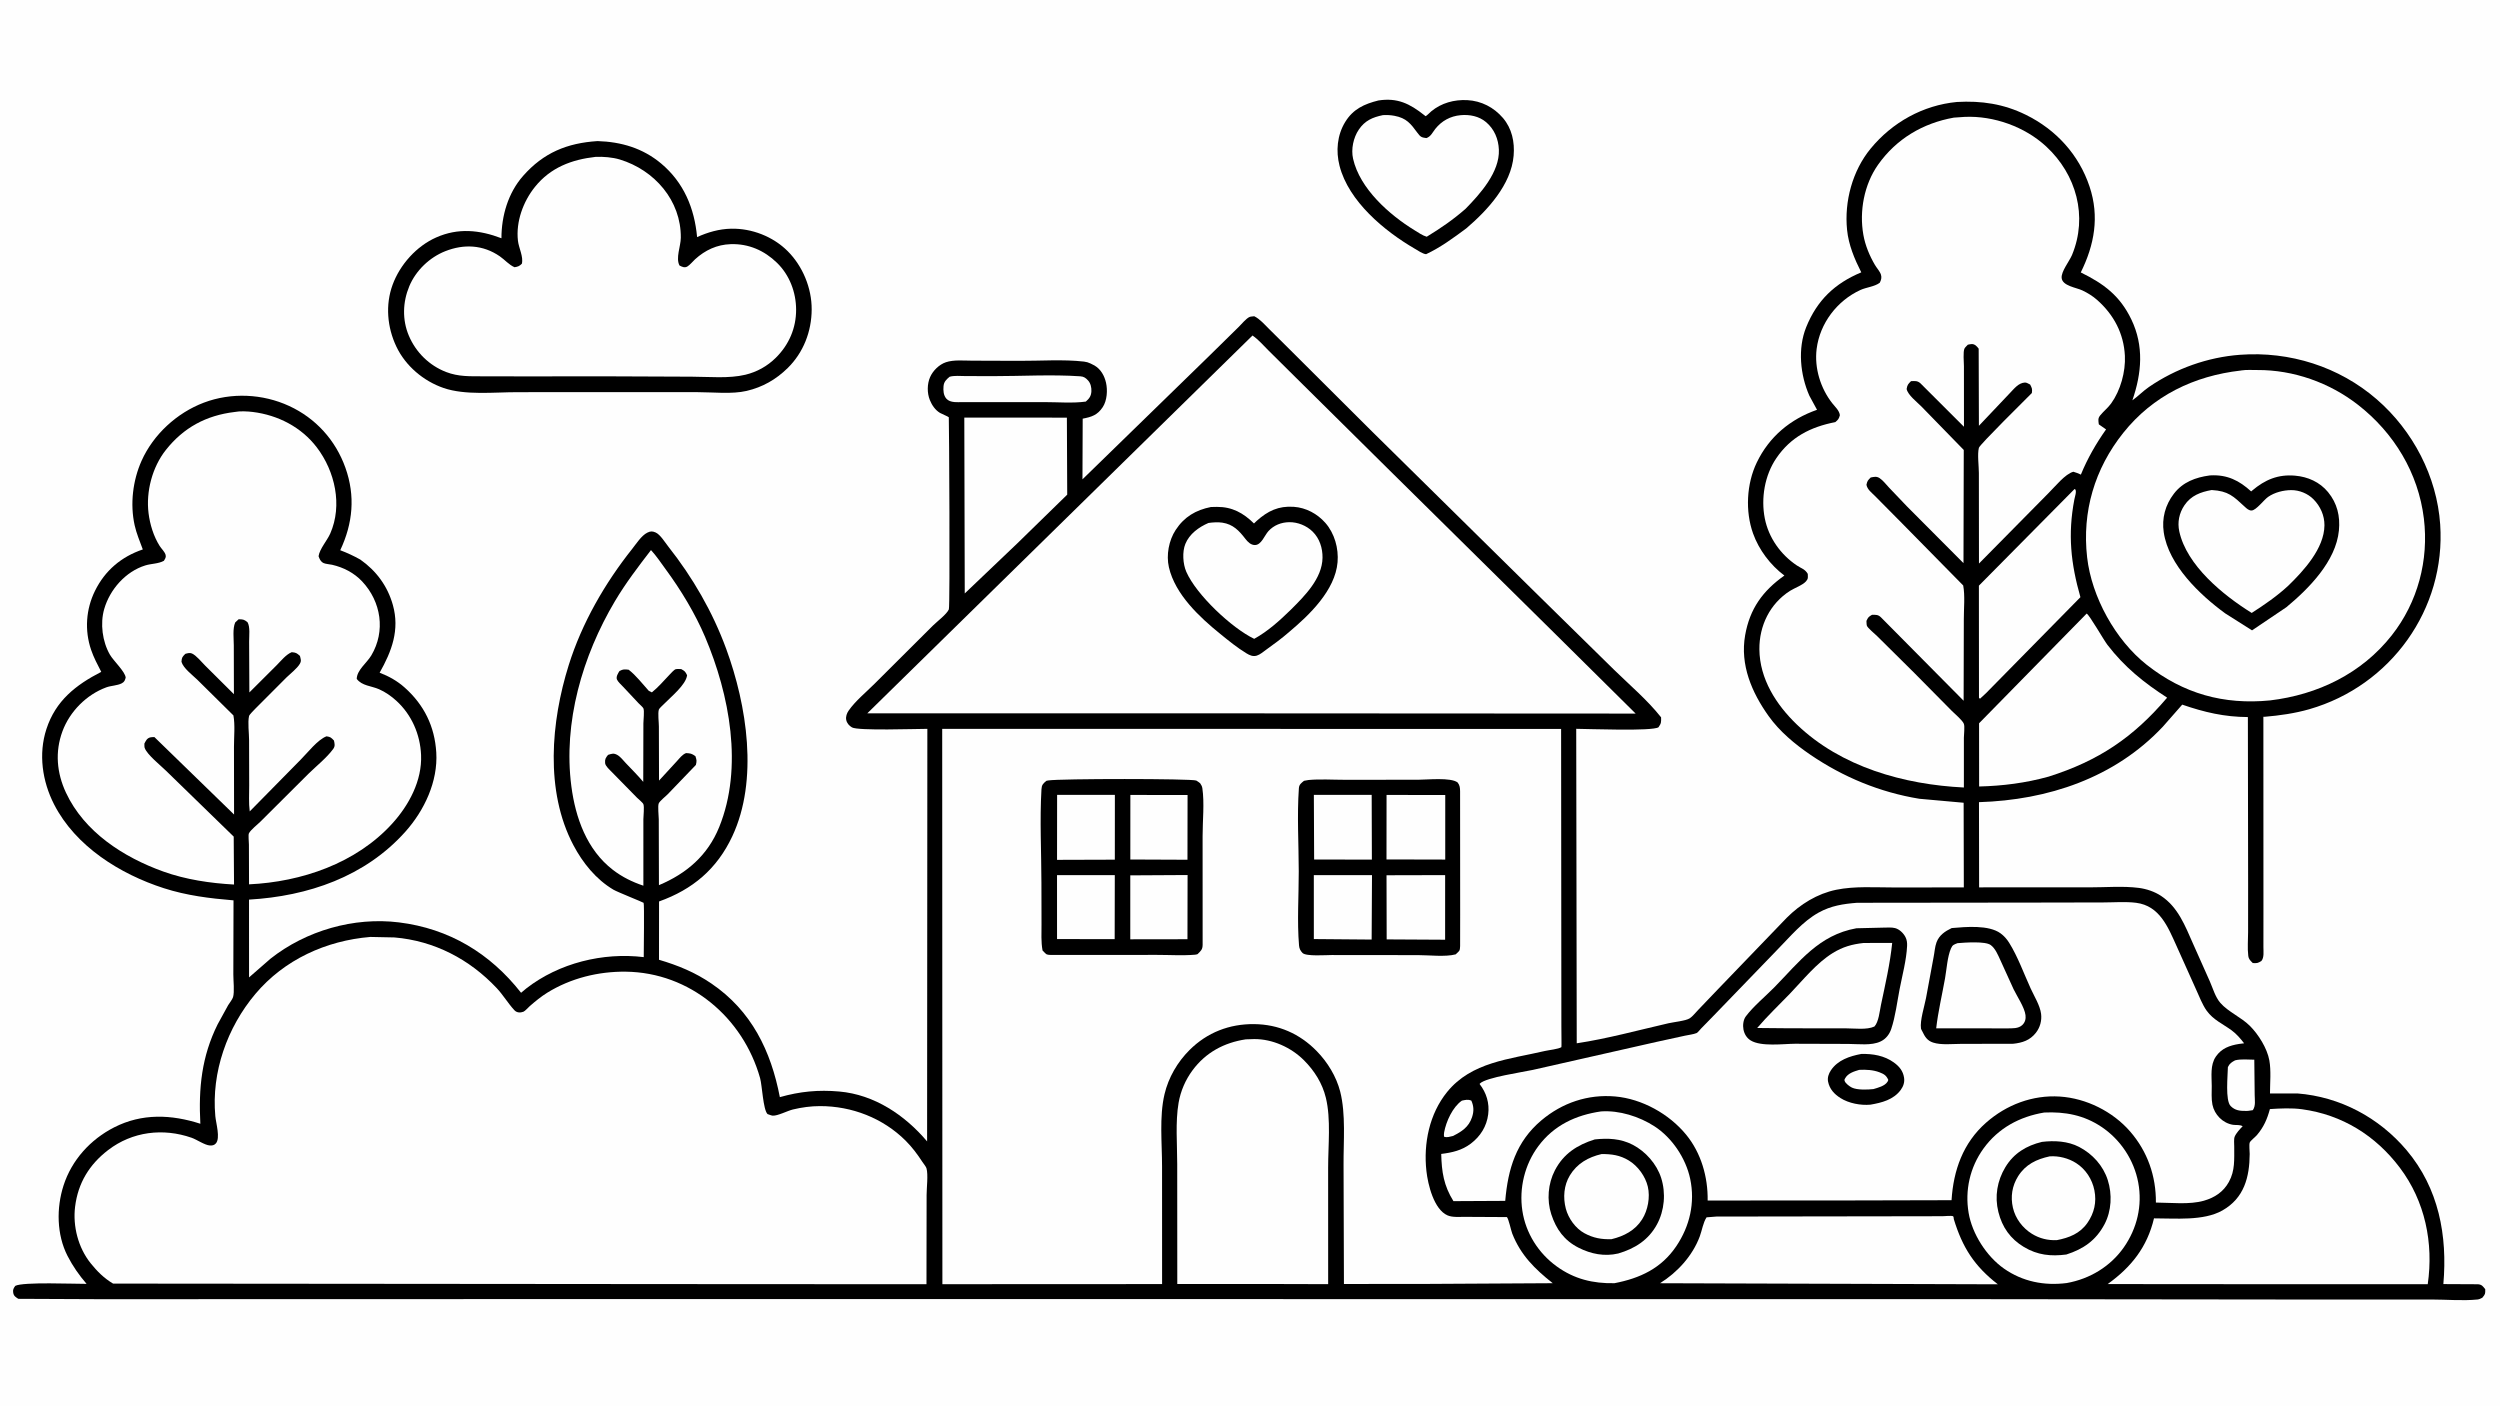
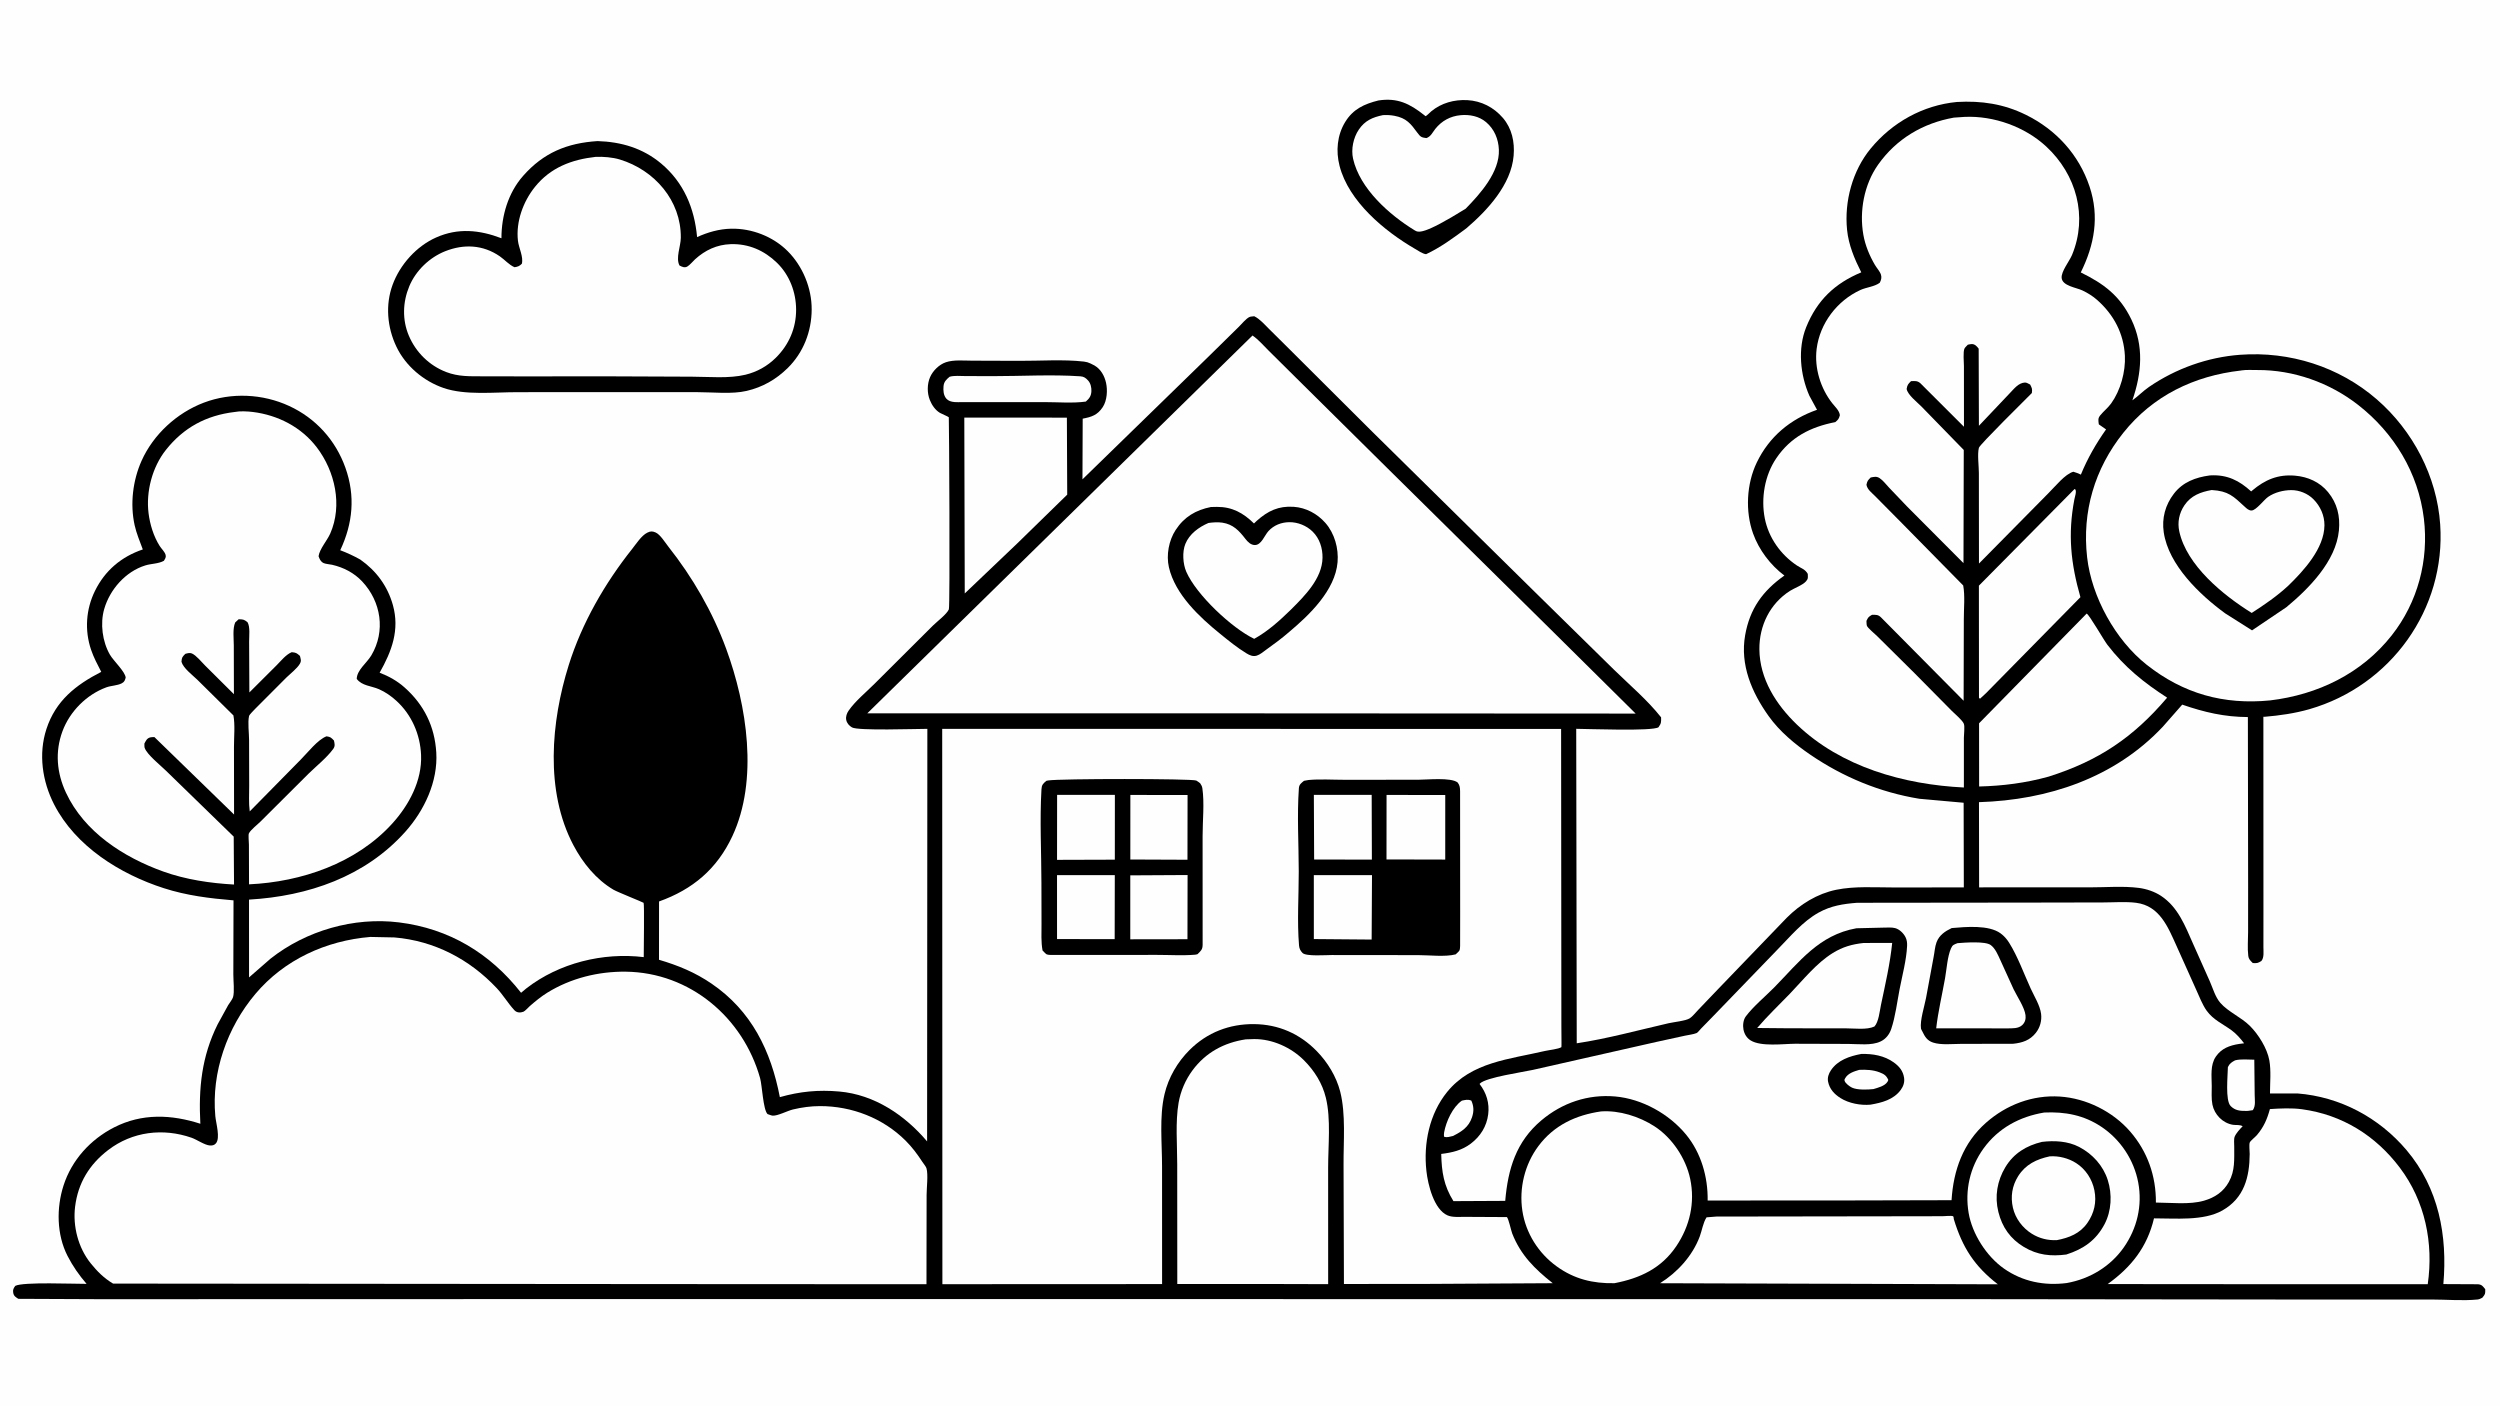
<svg xmlns="http://www.w3.org/2000/svg" version="1.1" style="display: block;" viewBox="0 0 2048 1152" width="1820" height="1024">
  <path transform="translate(0,0)" fill="rgb(254,254,254)" d="M -0 -0 L 2048 0 L 2048 1152 L -0 1152 L -0 -0 z" />
  <path transform="translate(0,0)" fill="rgb(0,0,0)" d="M 1129.18 82.167 C 1144.75 79.749 1154.88 84.763 1166.82 94.24 C 1166.98 94.368 1167.83 95.052 1167.84 95.051 C 1168.59 94.885 1171.68 91.74 1172.46 91.091 C 1180.71 84.213 1191.39 81.305 1202.1 81.894 C 1213.52 82.523 1223.69 87.767 1231.13 96.409 C 1238.61 105.085 1240.91 116.227 1239.97 127.384 C 1237.97 151.214 1218.38 172.254 1201.17 186.954 C 1190.72 194.697 1180.08 202.565 1168.25 208.093 C 1165.48 207.86 1161.43 205.036 1158.99 203.613 C 1134.05 189.099 1104.81 164.831 1097.35 135.691 C 1094.27 123.636 1095.36 110.622 1101.97 99.812 C 1108.46 89.178 1117.66 85.04 1129.18 82.167 z" />
-   <path transform="translate(0,0)" fill="rgb(254,254,254)" d="M 1132.89 94.17 C 1136.09 93.997 1139.13 94.128 1142.29 94.72 C 1152.22 96.582 1155.65 101.174 1161.28 108.816 C 1163.65 112.031 1164.53 112.49 1168.5 112.986 C 1172.23 111.691 1173.49 108.329 1175.81 105.422 C 1181.04 98.878 1188.12 94.995 1196.5 94.222 C 1203.93 93.538 1211.6 95.02 1217.4 99.917 C 1224.13 105.613 1227.52 113.718 1227.88 122.5 C 1228.64 140.782 1212.53 158.726 1200.66 170.841 C 1190.65 179.671 1180.17 186.858 1168.78 193.797 C 1165.33 192.81 1161.84 190.344 1158.77 188.47 C 1138.24 175.915 1113.98 154.483 1108.44 129.894 C 1106.68 122.068 1108.66 112.653 1113.13 106.034 C 1118.16 98.605 1124.42 95.938 1132.89 94.17 z" />
+   <path transform="translate(0,0)" fill="rgb(254,254,254)" d="M 1132.89 94.17 C 1136.09 93.997 1139.13 94.128 1142.29 94.72 C 1152.22 96.582 1155.65 101.174 1161.28 108.816 C 1163.65 112.031 1164.53 112.49 1168.5 112.986 C 1172.23 111.691 1173.49 108.329 1175.81 105.422 C 1181.04 98.878 1188.12 94.995 1196.5 94.222 C 1203.93 93.538 1211.6 95.02 1217.4 99.917 C 1224.13 105.613 1227.52 113.718 1227.88 122.5 C 1228.64 140.782 1212.53 158.726 1200.66 170.841 C 1165.33 192.81 1161.84 190.344 1158.77 188.47 C 1138.24 175.915 1113.98 154.483 1108.44 129.894 C 1106.68 122.068 1108.66 112.653 1113.13 106.034 C 1118.16 98.605 1124.42 95.938 1132.89 94.17 z" />
  <path transform="translate(0,0)" fill="rgb(0,0,0)" d="M 489.524 115.438 C 508.918 116.047 526.536 121.193 541.619 133.82 C 560.164 149.347 568.919 170.493 571.062 194.096 C 579.815 190.096 589.201 187.413 598.894 187.211 C 615.805 186.859 633.048 193.509 645.074 205.418 C 657.55 217.771 665.03 235.852 664.929 253.42 C 664.825 271.442 658.18 288.64 645.304 301.331 C 635.766 310.733 624.685 317.051 611.639 320.091 C 599.552 322.907 584.15 321.126 571.671 321.121 L 495.801 321.071 L 423.516 321.13 C 404.734 321.133 381.234 323.817 363.426 317.72 C 346.946 312.078 332.2 299.611 324.695 283.786 C 317.223 268.03 315.571 249.672 321.611 233.18 C 327.678 216.612 341.146 201.552 357.321 194.38 C 375.307 186.405 392.809 188.184 410.781 195.035 C 410.791 176.697 416.218 157.935 428.515 143.963 C 445.251 124.946 464.577 117.041 489.524 115.438 z" />
  <path transform="translate(0,0)" fill="rgb(254,254,254)" d="M 487.865 128.373 C 494.074 128.087 501.853 128.723 507.761 130.521 C 536.069 139.139 558.043 164.078 557.72 194.654 C 557.646 201.713 553.377 211.208 556.645 217.352 C 558.635 218.383 560.732 219.506 563.022 218.219 C 565.046 217.082 567.576 213.935 569.372 212.3 C 577.648 204.764 587.289 200.241 598.608 199.872 C 613.152 199.398 626.059 204.987 636.5 215.142 C 646.767 225.127 652.114 239.224 652.176 253.406 C 652.242 268.605 646.313 282.343 635.5 292.996 C 628.535 299.859 620.152 304.531 610.655 306.834 C 597.177 310.103 580.695 308.484 566.86 308.439 L 498.747 308.155 L 428.06 308.192 L 395.5 308.131 C 384.922 308.079 375.557 308.513 365.497 304.625 C 351.684 299.286 340.793 288.609 334.973 274.971 C 329.409 261.931 329.864 247.267 335.315 234.281 C 340.695 221.467 351.868 210.733 364.746 205.641 C 380.003 199.607 395.657 200.337 409.422 209.813 C 413.573 212.67 416.828 216.731 421.5 218.773 C 424.23 218.367 425.535 217.881 427.5 215.917 C 428.935 210.157 424.985 203.104 424.3 197.101 C 422.521 181.495 428.556 165.007 438.237 152.956 C 450.983 137.09 468.318 130.569 487.865 128.373 z" />
  <path transform="translate(0,0)" fill="rgb(0,0,0)" d="M 1603.05 83.401 C 1623.15 82.26 1641.37 84.952 1659.57 93.901 C 1684.34 106.079 1703.07 126.537 1711.81 152.832 C 1719.96 177.34 1715.75 200.463 1704.57 223.037 C 1723.49 232.333 1736.63 242.077 1746 261.558 C 1756.46 283.31 1754.49 305.589 1746.84 327.818 C 1751.6 324.432 1755.64 320.144 1760.49 316.823 C 1782.48 301.756 1808.48 292.475 1835.05 290.5 C 1875.67 287.479 1916.14 300.195 1947.05 326.989 C 1976.68 352.665 1996.32 390.201 1999 429.455 C 2003.74 498.762 1958.58 561.639 1891.8 580.842 C 1879.95 584.251 1867.48 586.018 1855.22 587.049 C 1854.86 587.079 1854.4 586.883 1854.15 587.138 C 1854.12 587.171 1854.16 590.132 1854.16 590.406 L 1854.21 744.535 L 1854.19 775.692 C 1854.16 779.19 1854.93 784.338 1852.5 787.126 C 1849.51 788.96 1849.03 788.948 1845.5 788.807 C 1843.52 786.774 1842.16 785.818 1841.78 782.804 C 1841.01 776.727 1841.64 769.672 1841.64 763.494 L 1841.66 724.383 L 1841.46 587.28 C 1822.14 587.188 1805.85 583.34 1787.68 577.095 L 1771.76 595.215 C 1732.21 637.241 1677.52 655.275 1621.18 656.991 L 1621.29 726.821 L 1628.05 726.759 L 1711.46 726.784 C 1724.56 726.813 1739.24 725.555 1752.18 727.236 C 1758.42 728.046 1765.07 730.287 1770.32 733.757 C 1784.29 742.998 1790.06 758.326 1796.56 773.003 L 1810.31 803.845 C 1812.83 809.596 1814.76 816.613 1818.89 821.397 C 1825.24 828.746 1835.95 833.11 1843.12 840.272 C 1850.1 847.245 1857.25 858.609 1859.04 868.489 C 1860.57 876.908 1859.59 887.008 1859.57 895.616 L 1882.02 895.602 C 1916.92 898.32 1948.89 915.369 1971.48 942.094 C 1997.85 973.311 2005.06 1012.12 2001.6 1051.78 L 2030 1051.92 C 2033.23 1052.22 2034.02 1053.63 2035.91 1056 C 2035.96 1059.89 2035.98 1059.98 2033.5 1062.97 C 2032.26 1063.65 2030.93 1064.28 2029.5 1064.42 C 2017.41 1065.62 2004.15 1064.42 1991.91 1064.42 L 1907.75 1064.46 L 1626.51 1064.13 L 543.298 1064.04 L 194.426 1064.13 L 80.068 1064.15 L 15 1063.86 C 12.905 1062.46 11.353 1061.71 10.841 1059 C 10.346 1056.38 11.096 1055.24 12.5 1053.25 C 18.719 1049.85 61.505 1051.68 70.931 1051.61 C 64.815 1044.53 59.586 1037.04 55.315 1028.7 C 46.373 1011.24 46.142 989.365 52.051 971.015 C 58.78 950.123 74.093 933.286 93.542 923.375 C 116.33 911.762 140.384 912.784 164.121 920.433 C 162.574 891.341 165.182 865.348 178.298 838.987 L 186.864 823.365 C 187.953 821.548 190.35 818.632 190.927 816.687 C 192.203 812.386 191.122 802.961 191.148 798.136 L 191.299 737.429 C 171.798 735.824 152.912 733.491 134.214 727.469 C 98.366 715.924 61.918 693.215 44.307 658.805 C 34.637 639.912 31.352 617.536 38.041 597.051 C 45.612 573.864 62.055 560.987 82.945 550.249 C 79.896 544.372 76.782 538.506 74.638 532.223 C 69.2 516.288 70.385 498.953 77.825 483.859 C 86.042 467.188 99.396 455.932 116.981 449.957 C 114.614 443.491 111.777 436.839 110.29 430.118 C 106.46 412.81 108.784 393.4 115.985 377.322 C 125.651 355.744 144.904 338.061 167.023 329.7 C 189.472 321.213 215.154 322.4 236.883 332.434 C 258.659 342.49 274.89 360.416 282.953 383.021 C 291.224 406.207 289.062 428.631 278.726 450.613 C 284.5 452.783 289.752 455.25 295.141 458.25 C 308.275 467.472 317.483 479.941 321.846 495.5 C 327.551 515.845 320.943 533.362 310.995 550.933 C 318.578 553.863 325.403 557.661 331.507 563.098 C 347.435 577.286 356.116 594.973 357.403 616.304 C 358.834 640.021 347.655 663.714 332.128 681.128 C 299.186 718.075 252.245 734.034 203.997 736.823 L 204.023 800.545 L 221.63 785.192 C 250.786 762.186 289.92 750.933 326.765 755.472 C 367.902 760.54 401.44 780.737 426.863 813.145 L 431.244 809.5 C 458.028 788.758 493.888 779.9 527.349 783.936 C 527.337 779.193 527.929 740.386 527.241 739.449 C 526.942 739.042 505.699 730.573 502.54 728.705 C 488.231 720.244 477.337 706.68 469.672 692.12 C 446.336 647.798 451.407 591.001 465.901 544.719 C 476.668 510.336 495.478 477.685 517.854 449.554 C 521.179 445.373 525.504 438.553 530.278 436.214 C 532.84 434.958 534.361 434.9 537 436.023 C 540.852 437.663 544.842 444.269 547.442 447.559 C 567.463 472.897 583.734 500.985 594.887 531.358 C 611.875 577.622 621.521 638.845 599.873 685 C 587.3 711.807 567.45 728.474 539.894 738.344 L 539.853 786.1 C 555.507 790.729 569.21 796.344 582.764 805.56 C 615.671 827.934 631.533 860.675 638.854 898.634 C 655.315 893.966 670.399 892.517 687.5 894.025 C 716.338 896.57 741.256 913.345 759.481 934.892 L 759.686 596.931 C 750.395 596.926 702.955 598.629 697.966 595.759 C 695.625 594.412 693.703 592.245 693.21 589.5 C 692.734 586.854 693.719 584.161 695.199 582.013 C 700.609 574.164 709.708 566.742 716.519 559.913 L 764.339 512.261 C 767.596 509.047 775.703 502.927 777.312 499.023 C 778.357 496.488 777.496 342.121 777.259 341.681 C 777.023 341.245 770.939 338.661 770 338.092 C 766.091 335.727 763.399 331.701 761.716 327.536 C 759.417 321.844 759.455 314.448 761.929 308.802 C 764.259 303.482 769.376 298.458 774.921 296.594 C 781.311 294.446 789.599 295.309 796.291 295.319 L 834.775 295.452 C 852.074 295.543 870.904 294.122 888 296.069 C 889.927 296.289 891.655 296.796 893.394 297.646 L 894 297.949 L 896.631 299.287 C 901.809 302.332 904.761 307.699 906.057 313.41 C 907.445 319.531 906.921 327.998 903.357 333.392 C 899.052 339.909 894.263 341.419 886.941 342.829 L 886.752 392.544 L 990.168 291.826 L 1014.88 267.541 C 1017.04 265.429 1020.94 260.628 1023.68 259.5 C 1024.64 259.102 1026.42 259.088 1027.5 258.926 C 1032.2 261.293 1035.78 265.537 1039.48 269.207 L 1057.24 286.822 L 1123.98 353.338 L 1256.95 484.402 L 1322.2 548.5 C 1335.11 561.125 1349.57 573.319 1360.77 587.5 C 1360.83 591.427 1361 592.288 1358.64 595.632 C 1353.56 599.059 1300.76 596.954 1291.24 596.902 L 1291.66 854.529 C 1316.73 850.754 1342.01 843.806 1366.77 838.118 C 1371.14 837.114 1380.97 836.172 1384.26 834.044 C 1386.57 832.546 1389.16 829.199 1391.13 827.2 L 1407.08 810.522 L 1463.66 751.734 C 1474.76 740.612 1488.72 731.932 1504.3 728.747 C 1519.42 725.654 1535.94 726.89 1551.36 726.866 L 1608.76 726.827 L 1608.61 657.47 L 1572.29 654.208 C 1540.01 648.908 1509.98 636.502 1483 618.101 C 1470.37 609.487 1457.84 599.061 1448.9 586.525 C 1435.06 567.138 1425.35 544.573 1429.62 520.227 C 1433.42 498.559 1444.04 483.873 1461.77 471.35 C 1450.34 462.77 1440.95 450.391 1436.11 436.88 C 1429.61 418.713 1430.76 396.2 1439.14 378.772 C 1449.29 357.65 1466.58 343.215 1488.51 335.568 L 1482.22 324.002 C 1474.73 306.998 1472.56 285.421 1479.62 267.912 C 1488.5 245.889 1503.03 232.026 1524.75 222.973 C 1519.19 211.955 1514.37 200.559 1513.12 188.153 C 1510.77 164.926 1517.49 139.721 1532.49 121.523 C 1550.17 100.062 1575.31 86.077 1603.05 83.401 z" />
  <path transform="translate(0,0)" fill="rgb(254,254,254)" d="M 1197.58 901.5 C 1200.36 900.931 1202.6 900.276 1205.33 901.5 C 1207.39 906.178 1207.5 910.24 1205.88 915.112 C 1203.2 923.133 1197.51 926.835 1190.25 930.461 C 1187.7 930.986 1185.37 932.003 1182.93 931 C 1182.82 929.83 1182.82 928.66 1183.03 927.5 C 1184.63 918.595 1190.04 906.692 1197.58 901.5 z" />
  <path transform="translate(0,0)" fill="rgb(254,254,254)" d="M 1830.96 868.5 C 1835.73 867.247 1841.77 867.941 1846.72 867.963 L 1847.04 896.872 C 1847.07 901.226 1848.01 905.708 1845.5 909.319 L 1841.5 909.895 L 1840.03 909.933 C 1835.02 909.993 1830.96 909.575 1827.36 905.945 C 1822.83 901.382 1824.99 880.926 1825.09 874 C 1826.55 870.971 1828.15 870.028 1830.96 868.5 z" />
  <path transform="translate(0,0)" fill="rgb(254,254,254)" d="M 777.912 308.5 C 781.766 307.394 786.568 307.912 790.588 307.925 L 812.961 308.005 C 836.648 308.03 861.439 306.52 885 308.129 C 887.917 308.328 889.491 309.497 891.386 311.586 C 893.472 313.884 894.212 317.343 894.069 320.383 C 893.885 324.282 892.346 326.344 889.5 328.837 C 878.747 330.325 866.498 329.261 855.59 329.272 L 789 329.266 C 784.538 329.239 778.487 330.055 775.311 326.5 C 772.855 323.751 772.625 319.714 772.937 316.227 C 773.268 312.528 775.272 310.744 777.912 308.5 z" />
  <path transform="translate(0,0)" fill="rgb(254,254,254)" d="M 1699.44 400.5 L 1699.96 400.644 C 1701.43 402.206 1699.71 406.91 1699.3 409.094 C 1693.87 437.605 1696.39 461.402 1704.28 489.07 L 1626.93 567.716 L 1622 572.276 L 1621.18 571.5 L 1621.11 479.64 L 1699.44 400.5 z" />
  <path transform="translate(0,0)" fill="rgb(254,254,254)" d="M 789.959 341.969 L 873.991 341.987 L 874.267 405.072 L 833.454 444.913 L 790.323 486.016 L 789.959 341.969 z" />
  <path transform="translate(0,0)" fill="rgb(254,254,254)" d="M 1709.39 502.5 C 1711.63 503.555 1723.36 524.148 1726.41 528.117 C 1740.41 546.346 1756.23 559.068 1775.31 571.388 C 1747.57 604.032 1719.15 623.11 1678.23 636.069 C 1659.46 641.273 1640.76 643.668 1621.3 644.153 L 1621.25 592.373 L 1709.39 502.5 z" />
  <path transform="translate(0,0)" fill="rgb(254,254,254)" d="M 1406.01 996.467 L 1561.96 996.234 L 1591.31 996.184 C 1592.95 996.181 1598.55 995.581 1599.85 996.168 C 1600.62 996.518 1600.32 997.795 1600.57 998.605 C 1607.62 1021.75 1617.42 1037.1 1636.63 1051.96 L 1590.5 1051.81 L 1359.86 1051.08 C 1374.1 1042.25 1386.59 1028.56 1392.47 1012.67 C 1394.31 1007.68 1395.15 1001.56 1398 997.1 L 1406.01 996.467 z" />
  <path transform="translate(0,0)" fill="rgb(254,254,254)" d="M 1311.58 910.329 C 1326.5 909.302 1342.9 914.474 1355.37 922.549 C 1369.82 931.909 1381.07 948.798 1384.61 965.608 C 1388.7 985.111 1384.31 1004.22 1373.29 1020.64 C 1360.98 1038.96 1343.43 1047.03 1322.59 1051.05 C 1304.97 1051.41 1289.6 1047.69 1275.19 1037.24 C 1260.24 1026.41 1249.88 1010.01 1247.12 991.721 C 1244.31 973.206 1249.08 953.653 1260.29 938.674 C 1272.99 921.704 1290.88 913.312 1311.58 910.329 z" />
-   <path transform="translate(0,0)" fill="rgb(0,0,0)" d="M 1306.47 933.26 C 1317.37 932.143 1327.55 932.5 1337.51 937.648 C 1348.08 943.11 1357.18 953.43 1360.82 964.807 C 1364.79 977.235 1363.58 991.533 1357.33 1003 C 1350.38 1015.76 1339.15 1022.77 1325.62 1026.73 C 1314.4 1029.35 1303.35 1027.15 1293.18 1022 C 1281.46 1016.07 1274.84 1006.9 1270.82 994.614 C 1267.02 983.001 1268.12 969.49 1273.77 958.602 C 1280.85 944.959 1292.13 937.728 1306.47 933.26 z" />
  <path transform="translate(0,0)" fill="rgb(254,254,254)" d="M 1312.03 945.265 C 1320.29 945.228 1327 946.132 1334.28 950.512 C 1341.72 954.987 1347.92 963.521 1349.9 971.987 C 1351.91 980.599 1349.97 991.247 1345.25 998.719 C 1339.5 1007.85 1330.34 1012.55 1320.2 1014.99 C 1312.03 1015.27 1305.2 1014.07 1297.9 1010.08 C 1290.62 1006.1 1284.79 997.932 1282.71 989.949 C 1280.33 980.851 1281.1 970.834 1286.05 962.704 C 1292 952.933 1301.16 947.807 1312.03 945.265 z" />
  <path transform="translate(0,0)" fill="rgb(254,254,254)" d="M 1674.63 911.24 C 1691.68 910.481 1707.13 913.331 1721.54 922.993 C 1737.22 933.506 1748.2 950.139 1751.65 968.669 C 1755.15 987.428 1750.7 1006.17 1739.85 1021.68 C 1728.82 1037.44 1711.83 1047.6 1693.04 1050.93 C 1674.69 1053.28 1656.87 1049.78 1641.59 1039.04 C 1627.3 1028.99 1615.59 1010.61 1612.7 993.497 C 1609.55 974.895 1613.8 956.148 1624.8 940.849 C 1636.89 924.031 1654.5 914.581 1674.63 911.24 z" />
  <path transform="translate(0,0)" fill="rgb(0,0,0)" d="M 1672.76 935.294 C 1682.91 934.083 1693.94 934.608 1703.19 939.413 C 1714.16 945.115 1722.91 954.744 1726.68 966.581 C 1730.4 978.257 1729.79 991.8 1724.02 1002.74 C 1717.04 1015.97 1706.69 1023.11 1692.73 1027.56 C 1680.11 1029.19 1669.16 1028.09 1658 1021.4 C 1646.9 1014.74 1640.18 1005.23 1637.07 992.704 C 1633.9 980.01 1636.06 967.18 1642.8 956 C 1649.68 944.583 1660.09 938.349 1672.76 935.294 z" />
  <path transform="translate(0,0)" fill="rgb(254,254,254)" d="M 1679.08 947.152 C 1686.49 946.597 1694.59 948.683 1700.81 952.688 C 1708.61 957.715 1713.92 965.856 1715.73 974.972 C 1717.66 984.664 1715.61 993.568 1710.01 1001.65 C 1703.96 1010.39 1694.95 1013.88 1684.93 1015.79 C 1677.63 1016.09 1670.75 1014.44 1664.5 1010.56 C 1656.87 1005.81 1651.01 998.065 1648.99 989.265 C 1646.91 980.206 1648.29 971.312 1653.24 963.428 C 1659.34 953.739 1668.29 949.504 1679.08 947.152 z" />
-   <path transform="translate(0,0)" fill="rgb(254,254,254)" d="M 533.291 450.487 C 537.738 455.282 541.593 461.147 545.479 466.428 C 557.787 483.158 569.557 502.613 577.668 521.766 C 597.631 568.904 609.033 628.482 589.144 677.458 C 579.72 700.663 562.451 715.463 539.8 724.987 L 539.663 670.996 C 539.658 668.339 538.714 660.152 539.642 657.995 C 540.471 656.066 545.353 652.178 546.981 650.517 L 570.067 626.5 C 570.861 623.155 570.758 622.576 569.676 619.296 C 566.57 617.108 565.639 617.008 562 616.791 C 558.794 618.045 556.665 621.078 554.366 623.556 L 539.873 639.324 L 539.754 594.991 C 539.751 591.463 538.787 584.331 539.741 581.146 C 540.048 580.121 542.998 577.548 543.856 576.66 C 549.529 570.789 561.916 560.935 562.87 553 C 561.32 549.908 561.027 549.639 558 547.954 C 556.803 547.99 554.594 547.776 553.5 548.088 C 552.269 548.438 549.668 551.337 548.768 552.273 C 543.971 557.262 539.413 562.713 534.016 567.05 L 531.5 565.808 C 526.342 560.143 521.04 553.144 515.002 548.5 C 511.58 548.118 510.676 547.906 507.5 549.549 C 506.356 551.31 504.479 554.255 505.406 556.5 C 506.187 558.388 509.03 560.934 510.467 562.478 L 523.154 576.003 C 524.008 576.91 526.672 579.152 527.095 580.187 C 527.969 582.326 527.072 589.759 527.065 592.338 L 526.949 640.364 C 522.492 635.04 517.436 630.051 512.661 625.004 C 510.576 622.801 508.135 619.543 505.428 618.159 C 502.491 616.657 501.13 617.338 498.119 618.245 C 496.193 620.661 495.425 621.704 495.704 625 C 495.909 627.411 499.448 630.478 501.044 632.148 L 521.807 653.316 C 522.876 654.397 526.557 657.37 527.048 658.612 C 527.947 660.888 527.049 668.279 527.05 670.984 L 527.056 725.414 C 517.899 722.343 509.708 718.319 502.061 712.436 C 480.738 696.03 471.434 669.804 468.057 643.972 C 461.226 591.712 477.158 537.133 503.737 492.373 C 512.53 477.566 522.807 464.102 533.291 450.487 z" />
  <path transform="translate(0,0)" fill="rgb(254,254,254)" d="M 1020.56 851.287 L 1027.52 851.069 C 1042.41 850.993 1057.73 857.95 1068.18 868.407 C 1076.79 877.031 1083.26 887.272 1086.16 899.209 C 1090.4 916.706 1087.99 938.396 1088.01 956.33 L 1088.03 1051.84 L 1034.02 1051.69 L 964.436 1051.71 L 964.379 953.525 C 964.395 937.42 962.78 919.069 965.496 903.296 C 967.157 893.65 971.1 884.521 976.907 876.671 C 987.746 862.02 1002.74 854.002 1020.56 851.287 z" />
  <path transform="translate(0,0)" fill="rgb(254,254,254)" d="M 1859.5 908.417 C 1868.14 907.874 1877.3 907.387 1885.9 908.566 C 1918.73 913.067 1946.1 930.106 1965.96 956.459 C 1986.65 983.93 1993.66 1018.12 1988.81 1051.86 L 1857.5 1051.88 L 1726.58 1051.77 C 1745.93 1037.92 1759 1021.43 1764.55 997.933 C 1781.87 997.876 1805.06 1000.25 1820.57 991.474 C 1838.45 981.343 1842.8 964.192 1842.95 945.219 C 1842.97 943.121 1842.33 937.554 1842.99 935.818 C 1843.54 934.367 1847.46 931.362 1848.78 929.822 C 1854.44 923.208 1857.26 916.671 1859.5 908.417 z" />
  <path transform="translate(0,0)" fill="rgb(254,254,254)" d="M 1835.69 303.399 L 1836.19 303.298 C 1840.32 302.673 1845.06 303.01 1849.25 302.988 C 1878.82 302.832 1908.29 313.306 1931.57 331.404 C 1961.14 354.387 1981.1 387.285 1985.64 424.631 C 1989.79 458.757 1980.65 493.269 1959.3 520.357 C 1934.62 551.686 1898.64 568.98 1859.64 573.635 C 1821.64 577.357 1788.64 568.161 1758.56 544.427 C 1732.99 524.249 1713.45 488.808 1709.78 456.477 C 1705.52 419.028 1715.91 383.877 1739.37 354.467 C 1763.67 323.993 1797.41 307.754 1835.69 303.399 z" />
  <path transform="translate(0,0)" fill="rgb(0,0,0)" d="M 1810.17 389.343 L 1811.04 389.287 C 1824.61 388.605 1834.45 393.55 1844.15 402.433 L 1845.02 401.693 C 1855.57 392.805 1866.15 388.32 1880.08 389.521 C 1890.59 390.427 1900.32 394.712 1907.13 402.992 C 1914.67 412.159 1917.17 422.807 1916.04 434.427 C 1913.59 459.668 1891.37 482.058 1872.99 497.294 L 1844.87 516.25 L 1822.91 502.353 C 1802.15 487.204 1776.49 462.77 1772.54 435.941 C 1770.84 424.413 1773.78 413.508 1780.87 404.286 C 1788.21 394.734 1798.62 390.923 1810.17 389.343 z" />
  <path transform="translate(0,0)" fill="rgb(254,254,254)" d="M 1811.81 401.287 C 1825.49 402.102 1829.48 406.279 1839.02 415.093 C 1840.53 416.483 1842.29 418.128 1844.5 418.065 C 1848.21 417.96 1854.63 409.287 1858.02 406.929 C 1863.38 403.195 1870.53 401.406 1877 401.363 C 1883.59 401.319 1890.54 404.144 1895.17 408.831 C 1900.83 414.551 1904.26 422.163 1904.19 430.211 C 1904.03 449.166 1887.17 467.414 1874.43 479.786 C 1865.16 488.336 1855.16 495.168 1844.6 501.981 L 1844.14 501.693 C 1821.06 487.253 1791.37 463.093 1785.28 435.227 C 1783.63 427.693 1785.16 420.212 1789.48 413.798 C 1794.87 405.807 1802.72 402.915 1811.81 401.287 z" />
  <path transform="translate(0,0)" fill="rgb(254,254,254)" d="M 192.124 337.375 C 196.442 336.481 202.71 336.803 207.068 337.342 C 227.683 339.891 246.887 349.736 259.573 366.422 C 274.448 385.986 280.7 413.746 270.559 436.876 C 268.024 442.658 261.816 449.535 260.969 455.5 C 261.795 457.838 262.593 459.843 265 461.086 C 266.531 461.877 270.22 462.095 272.102 462.531 C 281.496 464.706 290.085 469.144 296.715 476.206 C 312.275 492.775 315.984 516.932 304.197 536.749 C 300.436 543.072 292.417 548.695 292.23 556 C 296.482 561.729 304.22 561.708 310.551 564.492 C 315.697 566.755 320.529 570.144 324.674 573.919 C 337.243 585.365 344.204 601.443 344.94 618.312 C 345.857 639.318 335.032 659.467 321.249 674.616 C 291.713 707.077 246.97 722.32 204.006 724.311 L 203.914 691.747 C 203.91 689.842 203.28 683.811 203.894 682.568 C 205.341 679.643 211.038 675.274 213.526 672.77 L 252.785 633.648 C 259.212 627.345 267.619 620.679 272.897 613.5 C 274.718 611.023 274.134 609.255 273.583 606.5 C 271.275 604.143 270.906 603.538 267.5 603.04 C 260.249 605.731 251.993 616.495 246.351 622.125 L 204.577 664.571 C 203.671 657.669 204.163 650.357 204.141 643.382 L 204.051 606.213 C 204.038 600.391 202.841 591.836 204.012 586.462 C 204.278 585.242 208.226 581.426 209.33 580.236 L 234.731 554.778 C 237.932 551.645 243.393 547.481 245.601 543.69 C 247.096 541.123 246.327 539.881 245.717 537.17 C 242.941 534.77 242.625 534.5 239 534.126 C 234.319 535.987 230.33 541.104 226.803 544.643 L 204.282 567.108 L 204.09 525.302 C 204.064 520.894 205.052 513.213 202.711 509.5 C 199.772 507.214 199.06 507.272 195.5 507.155 L 192.686 509.765 C 190.45 514.828 191.524 523.06 191.523 528.592 L 191.623 568.541 L 168.025 545.075 C 165.118 542.211 160.901 536.85 157.244 535.195 C 155.563 534.434 153.469 535.008 151.798 535.5 C 149.355 538.04 148.927 538.305 148.662 542 C 150.141 547.248 157.618 552.797 161.604 556.659 L 191.217 585.927 C 192.672 593.773 191.656 603.468 191.671 611.577 L 191.744 667.118 L 126.5 603.685 C 125.388 603.69 124.072 603.64 123 603.95 C 120.218 604.753 119.565 606.675 118.276 609 C 118.337 609.955 118.208 611.634 118.5 612.49 C 120.401 618.058 131.678 626.977 135.96 631.224 L 191.451 685.197 L 191.717 724.47 C 172.226 723.399 152.217 720.43 133.777 713.823 C 101.259 702.172 69.077 681.456 54.022 649.194 C 46.51 633.098 44.936 615.79 51.163 598.936 C 57.146 582.744 70.858 568.897 87.104 562.931 C 91.002 561.5 96.173 561.514 99.734 559.638 C 101.974 558.458 102.312 557.205 102.96 555 C 102.627 550.134 92.941 541.215 90.025 536.149 C 83.868 525.453 81.93 510.71 85.363 498.795 C 89.981 482.769 102.872 468.062 119.02 463.059 C 124.048 461.5 129.573 461.815 134.254 459.281 C 135.223 457.554 136.202 456.546 135.68 454.482 C 135.039 451.945 132.246 449.387 130.823 447.148 C 125.829 439.29 122.825 429.423 121.69 420.244 C 119.501 402.555 124.723 382.549 135.869 368.475 C 150.388 350.142 168.923 340.155 192.124 337.375 z" />
  <path transform="translate(0,0)" fill="rgb(254,254,254)" d="M 1600.57 96.224 L 1609.49 95.609 C 1633.3 94.567 1658.79 103.682 1676.28 119.903 C 1700.99 142.816 1710.48 177.129 1697.43 208.662 C 1695.3 213.819 1688.35 222.317 1688.91 227.642 C 1689.6 234.105 1700.93 235.431 1705.86 237.762 C 1710.15 239.795 1714.42 242.429 1717.98 245.584 C 1731.6 257.638 1739.81 273.059 1740.71 291.343 C 1741.35 304.379 1737.1 319.737 1729.5 330.296 C 1726.88 333.928 1723.31 336.691 1720.5 340.127 C 1718.43 342.653 1718.98 344.512 1719.36 347.5 L 1725.29 351.626 C 1717.12 363.171 1710 375.549 1704.66 388.659 C 1702.66 387.639 1700.64 386.987 1698.5 386.317 C 1691.76 388.068 1683.44 398.621 1678.17 403.777 L 1621.17 461.514 L 1621.09 387.354 C 1621.09 381.663 1619.75 372.025 1621.1 366.713 C 1621.78 364.046 1659.68 326.714 1664.5 321.824 C 1664.92 318.426 1664.65 317.979 1663.1 314.887 C 1661.9 314.327 1660.15 313.146 1658.85 313.221 C 1653.45 313.533 1649.98 318.322 1646.44 321.937 L 1621.12 348.674 L 1620.93 285.5 C 1620.22 284.606 1619.43 283.52 1618.5 282.847 C 1616.18 281.164 1614.62 281.728 1612.06 282.232 C 1611.28 283.111 1609.89 284.304 1609.35 285.295 C 1607.97 287.872 1608.86 296.766 1608.85 299.919 L 1608.88 349.462 L 1573.17 313.816 C 1570.63 311.599 1568.59 312.015 1565.5 312.106 C 1563.11 314.52 1562.52 315.005 1561.91 318.5 C 1562.9 323.49 1570.45 329.215 1574.1 332.936 L 1608.71 368.466 L 1608.49 461.176 L 1562 414.5 L 1547.44 399.226 C 1545.19 396.854 1542.49 393.299 1539.77 391.544 C 1537.16 389.869 1535.32 390.523 1532.5 391.012 C 1530.11 393.382 1529.7 393.746 1529 397 C 1529.74 400.916 1533.11 403.278 1535.79 405.987 L 1558.03 428.435 L 1608.26 479.473 C 1609.83 487.845 1608.74 498.437 1608.76 507.051 L 1608.6 573.909 L 1541.07 505.764 C 1538.62 503.276 1536.86 503.5 1533.56 503.5 C 1530.67 505.194 1530.42 505.47 1528.99 508.5 C 1529.1 509.629 1529.01 511.478 1529.37 512.5 C 1530 514.285 1536.02 519.253 1537.67 520.886 L 1568.28 551.224 L 1598.94 582.23 C 1601.27 584.59 1607.69 589.884 1608.81 592.848 C 1609.64 595.051 1608.81 601.678 1608.81 604.251 L 1608.81 644.978 C 1559.84 642.587 1508.25 628.243 1471.99 593.409 C 1455.04 577.124 1441.54 556.084 1441.29 531.851 C 1441.09 512.535 1449.9 494.369 1466.39 483.881 C 1470.09 481.533 1476.79 479.215 1479.55 476.021 C 1481.44 473.83 1480.99 472.801 1480.93 470 C 1478.94 466.302 1475.41 465.351 1472.08 463.135 C 1458.73 454.245 1448.84 440.386 1445.72 424.535 C 1442.48 408.072 1445.62 389.264 1455.12 375.273 C 1466.94 357.852 1483.19 349.626 1503.5 345.651 C 1505.97 343.494 1506.32 343.13 1507.23 340 C 1506.76 336.195 1503.55 333.396 1501.24 330.503 C 1491.41 318.203 1486.22 301.37 1488.19 285.682 C 1490.83 264.684 1504.94 246.199 1524.02 237.431 C 1528.92 235.18 1535.7 234.694 1539.88 231.5 C 1541.01 229.417 1541.64 227.238 1540.89 224.89 C 1540 222.12 1537.44 219.451 1535.96 216.926 C 1531.49 209.319 1528 200.891 1526.46 192.198 C 1523.04 172.875 1527.07 150.985 1538.54 134.76 C 1553.46 113.633 1575.26 100.717 1600.57 96.224 z" />
  <path transform="translate(0,0)" fill="rgb(254,254,254)" d="M 1521.32 739.42 L 1667.54 739.252 L 1722.97 739.138 C 1731.74 739.135 1741.28 738.33 1749.92 739.431 C 1769.21 741.891 1776.03 759.331 1782.99 774.719 L 1799.12 810.643 C 1801.71 816.257 1804.16 822.924 1807.78 827.932 C 1813.12 835.299 1820.87 838.626 1828.04 843.823 C 1832.03 846.712 1835.39 850.638 1838.37 854.524 L 1834.26 855.055 C 1826.5 856.308 1819.98 858.61 1815.31 865.303 C 1810.46 872.25 1811.83 881.402 1811.86 889.481 C 1811.88 894.36 1811.45 899.961 1812.41 904.742 C 1814.08 913.007 1820.87 919.955 1829.27 921.295 C 1831.87 921.71 1834.96 921.027 1837.19 922.5 C 1835.02 924.662 1831.8 928.194 1830.65 931.006 C 1829.84 932.976 1830.3 936.989 1830.28 939.2 C 1830.21 949.553 1831.08 958.692 1825.9 968.096 C 1821.4 976.265 1814.27 980.934 1805.5 983.461 C 1793.67 986.871 1778.43 985.079 1766.11 984.991 C 1766.31 963.39 1759.24 943.167 1745.01 926.78 C 1730.77 910.388 1709.05 899.553 1687.4 898.158 C 1665.07 896.719 1643.67 904.86 1626.99 919.555 C 1608.15 936.155 1600.23 958.537 1598.71 983.063 L 1515.75 983.264 L 1398.91 983.328 C 1399.2 964.074 1393.59 944.407 1381.3 929.402 C 1367.4 912.428 1345.16 900.017 1323.17 898.084 C 1300.8 896.117 1279.8 903.27 1262.73 917.63 C 1241.97 935.089 1235.33 957.475 1233.08 983.613 L 1190.65 983.831 C 1182.71 971.065 1181.02 959.943 1180.65 945.161 C 1189.57 944.071 1197.58 942.257 1204.88 936.727 C 1212.75 930.766 1217.89 922.604 1219.13 912.738 C 1220.29 903.534 1217.69 895.121 1212.08 887.875 L 1212.38 887.463 C 1217.28 882.473 1247.75 878.09 1255.67 876.328 L 1356.95 853.397 L 1380.33 848.293 C 1383.26 847.636 1387.19 847.243 1389.91 846.124 C 1390.76 845.778 1392.69 843.294 1393.4 842.567 L 1403.97 831.739 L 1455.85 778.016 C 1466.36 767.343 1476.61 754.787 1489.81 747.463 C 1499.97 741.823 1509.99 740.313 1521.32 739.42 z" />
  <path transform="translate(0,0)" fill="rgb(0,0,0)" d="M 1524.73 863.264 C 1534.14 863.011 1543.62 864.587 1551.43 870.221 C 1555.86 873.418 1558.95 877.155 1559.8 882.649 C 1560.38 886.37 1559.3 889.686 1557.1 892.692 C 1551.16 900.798 1541.57 903.189 1532.24 904.806 C 1524.28 905.545 1514.5 903.697 1507.71 899.379 C 1502.6 896.13 1498.82 892.052 1497.57 886.01 C 1496.89 882.687 1498.03 879.415 1499.88 876.656 C 1505.53 868.233 1515.26 865.047 1524.73 863.264 z" />
  <path transform="translate(0,0)" fill="rgb(254,254,254)" d="M 1523.1 876.284 C 1528.59 876.022 1534.46 876.271 1539.63 878.268 C 1543.39 879.721 1545.24 880.821 1546.88 884.5 C 1546.64 885.206 1546.6 885.467 1546.23 886.057 C 1543.99 889.576 1538.44 890.902 1534.73 892.031 C 1530.01 892.575 1521.41 892.901 1517.11 890.832 C 1515.29 889.957 1511.71 887.347 1511.13 885.327 C 1510.83 884.306 1511.01 884.16 1511.51 883.255 C 1513.83 879.029 1518.8 877.583 1523.1 876.284 z" />
  <path transform="translate(0,0)" fill="rgb(0,0,0)" d="M 1598.84 760.131 C 1610.5 759.123 1629.18 757.413 1638.83 764.437 C 1641.72 766.55 1644.02 769.163 1645.91 772.199 C 1653.01 783.567 1657.94 797.427 1663.55 809.685 C 1666.43 815.974 1671.2 823.576 1672.06 830.411 C 1672.76 835.947 1671.22 841.576 1667.76 845.961 C 1662.88 852.133 1656.82 854.072 1649.25 854.913 L 1606.35 855.005 C 1599.4 855.009 1590.21 856.104 1583.59 853.932 C 1578.68 852.319 1576.85 849.092 1574.69 844.634 C 1574.45 844.135 1573.76 843.041 1573.68 842.502 C 1572.69 835.962 1576.54 824.07 1577.79 817.487 L 1584.01 783.895 C 1584.8 780.026 1585.04 775.45 1586.4 771.801 C 1588.59 765.923 1593.43 762.734 1598.84 760.131 z" />
  <path transform="translate(0,0)" fill="rgb(254,254,254)" d="M 1603.6 772.5 C 1609.51 772.024 1626.35 770.735 1630.8 774.044 C 1634.59 776.864 1636.65 781.98 1638.58 786.151 L 1649.54 810.245 C 1652.4 816.121 1658.56 825.242 1659.3 831.5 C 1659.67 834.538 1658.97 837.331 1656.73 839.5 C 1653.49 842.648 1648.45 842.235 1644.25 842.311 L 1586.13 842.251 C 1587.69 828.626 1590.97 814.823 1593.38 801.312 C 1594.68 794.008 1595.29 783.597 1598.24 776.815 C 1599.56 773.778 1600.7 773.664 1603.6 772.5 z" />
  <path transform="translate(0,0)" fill="rgb(0,0,0)" d="M 1520.77 760.293 L 1542.99 759.767 C 1545.95 759.784 1549.64 759.408 1552.45 760.157 C 1556.01 761.104 1559.3 764.281 1560.95 767.5 C 1562.13 769.794 1562.4 772.211 1562.29 774.752 C 1561.75 786.411 1558.38 798.686 1556.16 810.189 C 1554.09 820.852 1552.73 832.536 1549.3 842.789 C 1547.9 846.978 1545.08 850.787 1541.07 852.772 L 1540.5 853.046 C 1533.28 856.586 1522.08 855.061 1514.12 855.044 L 1470.5 854.904 C 1460.57 854.974 1442.75 857.438 1434.18 852.205 C 1430.91 850.206 1428.96 846.924 1428.24 843.202 C 1427.59 839.884 1428.06 835.319 1430.13 832.539 C 1436.41 824.144 1446.17 816.175 1453.56 808.636 C 1474.23 787.557 1490.05 765.798 1520.77 760.293 z" />
  <path transform="translate(0,0)" fill="rgb(254,254,254)" d="M 1526.66 772.35 L 1550.08 772.298 C 1548.37 789.288 1544.39 806.428 1540.88 823.143 C 1539.85 828.04 1539.03 837.127 1535.5 840.797 C 1529.21 843.683 1519.27 842.287 1512.33 842.283 L 1465.66 842.231 L 1439.49 841.988 C 1447.85 832.14 1457.35 823.204 1466.29 813.889 C 1477.13 802.589 1488.13 788.733 1501.47 780.539 C 1509.7 775.487 1517.2 773.392 1526.66 772.35 z" />
  <path transform="translate(0,0)" fill="rgb(254,254,254)" d="M 1026.05 274.71 C 1030.88 277.986 1035.14 283 1039.3 287.117 L 1061.79 309.422 L 1138.54 385.383 L 1272.93 518.068 L 1339.92 584.426 L 1025.55 584.244 L 710.467 584.243 L 1026.05 274.71 z" />
  <path transform="translate(0,0)" fill="rgb(0,0,0)" d="M 991.995 415.204 L 996.929 415.1 C 1009.36 415.035 1018.56 420.079 1027.26 428.691 L 1029.49 426.55 C 1038.62 418.406 1047.35 414.188 1059.84 415.04 C 1069.87 415.724 1079.16 420.727 1085.73 428.204 C 1093.28 436.802 1096.7 449.094 1095.73 460.435 C 1093.76 483.426 1072.74 503.594 1056.02 517.603 C 1050.09 522.821 1043.67 527.477 1037.26 532.093 C 1035.02 533.712 1032.17 536.176 1029.5 536.962 C 1026.3 537.903 1023.69 536.64 1021 535.011 C 1013.55 530.49 1006.48 524.712 999.718 519.234 C 982.684 505.431 962.696 486.859 957.569 464.559 C 955.263 454.533 957.512 442.564 963.108 433.991 C 970.124 423.242 979.617 417.667 991.995 415.204 z" />
  <path transform="translate(0,0)" fill="rgb(254,254,254)" d="M 989.947 428.276 C 993.575 427.766 997.729 427.476 1001.36 428.025 C 1010.14 429.356 1015.05 434.553 1020.22 441.287 C 1022.13 443.763 1024.65 446.357 1028 446.357 C 1033.33 446.357 1035.86 438.478 1039.15 434.895 C 1043.55 430.104 1049.64 427.732 1056.08 427.628 C 1063.06 427.515 1070.29 430.423 1075.28 435.321 C 1081.01 440.934 1083.53 448.887 1083.41 456.779 C 1083.17 473.764 1068.72 488.113 1057.53 499.253 C 1048.49 508.102 1038.58 517.076 1027.44 523.196 C 1009.05 514.364 980.039 487.112 971.815 468.266 C 969.023 461.867 968.391 451.959 971.039 445.444 C 974.388 437.202 982.079 431.699 989.947 428.276 z" />
  <path transform="translate(0,0)" fill="rgb(254,254,254)" d="M 303.405 767.401 L 323.141 767.81 C 355.731 770.557 384.604 785.622 406.904 809.323 C 412.253 815.009 416.218 821.889 421.461 827.5 C 423.356 829.528 426.253 829.642 428.757 828.684 C 430.182 828.138 432.724 825.165 434.045 824.02 C 438.61 820.061 443.171 816.275 448.321 813.087 C 467.542 801.189 490.174 795.581 512.687 795.864 C 565.205 796.525 608.697 833.373 622.668 883.067 C 624.353 889.059 625.121 908.776 628.746 912.5 C 629.91 912.857 631.837 913.726 633 913.804 C 637.032 914.073 645.153 909.798 649.588 908.736 C 656.821 907.002 664.21 905.997 671.651 905.98 C 697.769 905.92 723.33 915.787 741.918 934.328 C 747.227 939.623 751.551 945.446 755.635 951.715 C 756.495 953.035 758.585 955.532 758.988 956.971 C 760.455 962.2 759.084 972.924 759.079 978.753 L 758.969 1051.9 L 545.5 1051.78 L 92.633 1051.38 C 85.25 1047.01 79.511 1041.29 74.192 1034.63 C 64.055 1021.94 59.545 1004.39 61.521 988.378 C 63.911 969.005 73.155 953.83 88.577 941.999 C 108.419 926.776 133.616 923.775 156.928 931.893 C 161.192 933.378 167.719 937.974 171.91 938.23 C 173.887 938.35 175.505 938.086 176.874 936.5 C 180.636 932.142 176.92 920.008 176.389 914.21 C 173.095 878.231 186.112 841.501 209.224 814.075 C 232.932 785.941 267.179 770.407 303.405 767.401 z" />
  <path transform="translate(0,0)" fill="rgb(254,254,254)" d="M 771.852 596.923 L 1278.86 597.019 L 1279.08 840.746 C 1279.09 845.779 1279.29 857.556 1279.1 857.682 C 1276.67 859.289 1268.63 860.101 1265.51 860.834 C 1236.57 867.622 1205.37 869.832 1185.45 894.444 C 1170.96 912.348 1166.01 936.541 1168.52 959.152 C 1169.75 970.282 1174.64 990.648 1185.83 995.5 C 1189.9 997.264 1195.44 996.67 1199.85 996.712 L 1228.7 996.865 C 1229.4 996.867 1234.4 996.838 1234.44 996.877 C 1235.88 998.315 1237.83 1007.84 1238.83 1010.4 C 1245.77 1028.07 1257.38 1039.47 1272 1051.06 L 1167.75 1051.65 L 1100.95 1051.7 L 1100.64 954.254 C 1100.51 935.196 1102.6 912.584 1097.88 894.067 C 1094.72 881.705 1087.5 869.954 1078.65 860.901 C 1064.76 846.692 1047.35 839.018 1027.42 838.813 C 1007.17 838.605 988.932 845.628 974.5 860.004 C 964.54 869.925 957.188 882.586 953.96 896.291 C 949.616 914.73 951.97 936.452 951.956 955.48 L 951.986 1051.78 L 772.008 1051.87 L 771.852 596.923 z" />
  <path transform="translate(0,0)" fill="rgb(0,0,0)" d="M 857.23 639.5 L 858.695 639.213 C 867.657 637.657 976.331 637.627 980 639.289 C 981.034 639.757 982.205 640.832 983.159 641.5 C 984.003 642.721 984.742 644.012 984.961 645.5 C 986.756 657.707 985.148 672.403 985.17 684.871 L 985.201 773.737 C 985.171 777.809 983.724 778.826 981.03 781.5 C 980.312 781.71 979.684 781.896 978.934 781.958 C 968.753 782.807 957.92 782.096 947.678 782.109 L 884.747 782.146 L 864.684 782.12 C 863.015 782.113 858.909 782.352 857.5 781.703 C 856.598 781.287 854.859 779.242 854.062 778.5 C 852.734 771.489 853.239 764.018 853.213 756.9 L 853.133 723.021 C 853.095 697.767 851.707 671.672 853.165 646.5 C 853.38 642.779 854.454 641.789 857.23 639.5 z" />
  <path transform="translate(0,0)" fill="rgb(254,254,254)" d="M 925.93 716.955 L 972.867 716.684 L 972.768 769.268 L 925.919 769.337 L 925.93 716.955 z" />
  <path transform="translate(0,0)" fill="rgb(254,254,254)" d="M 865.913 716.747 L 913.24 716.781 L 913.139 769.224 L 865.929 769.137 L 865.913 716.747 z" />
  <path transform="translate(0,0)" fill="rgb(254,254,254)" d="M 925.995 651.08 L 972.859 651.14 L 972.774 704.163 L 925.963 703.965 L 925.995 651.08 z" />
  <path transform="translate(0,0)" fill="rgb(254,254,254)" d="M 865.986 651.007 L 913.309 651.019 L 913.265 704.102 L 865.93 704.249 L 865.986 651.007 z" />
  <path transform="translate(0,0)" fill="rgb(0,0,0)" d="M 1068.24 639.5 L 1071.98 638.834 C 1081.56 637.949 1091.91 638.683 1101.56 638.665 L 1161.76 638.628 C 1169.17 638.631 1188.58 636.52 1194.11 640.884 C 1195.96 643.317 1196.05 645.289 1196.11 648.211 L 1196.17 748.863 L 1196.13 771.087 C 1196.12 772.788 1196.33 777.042 1195.56 778.5 C 1195.09 779.403 1193.26 780.885 1192.5 781.672 C 1183.98 783.913 1170.67 782.29 1161.68 782.293 L 1090.89 782.22 C 1086.56 782.206 1069.83 783.506 1067 780.506 C 1065.24 778.638 1064.39 776.971 1064.17 774.391 C 1062.52 754.639 1063.96 733.599 1063.94 713.735 C 1063.91 691.331 1062.46 667.762 1064.05 645.5 C 1064.27 642.423 1066.07 641.316 1068.24 639.5 z" />
  <path transform="translate(0,0)" fill="rgb(254,254,254)" d="M 1076.28 716.781 L 1123.94 716.753 L 1123.65 769.546 L 1076.3 769.139 L 1076.28 716.781 z" />
  <path transform="translate(0,0)" fill="rgb(254,254,254)" d="M 1076.31 651.001 L 1123.68 651.001 L 1123.84 704.064 L 1076.54 703.963 L 1076.31 651.001 z" />
-   <path transform="translate(0,0)" fill="rgb(254,254,254)" d="M 1135.84 716.866 L 1183.86 716.748 L 1183.84 769.682 L 1135.96 769.412 L 1135.84 716.866 z" />
  <path transform="translate(0,0)" fill="rgb(254,254,254)" d="M 1135.87 651.066 L 1183.95 651.148 L 1183.94 704.021 L 1135.82 703.906 L 1135.87 651.066 z" />
</svg>